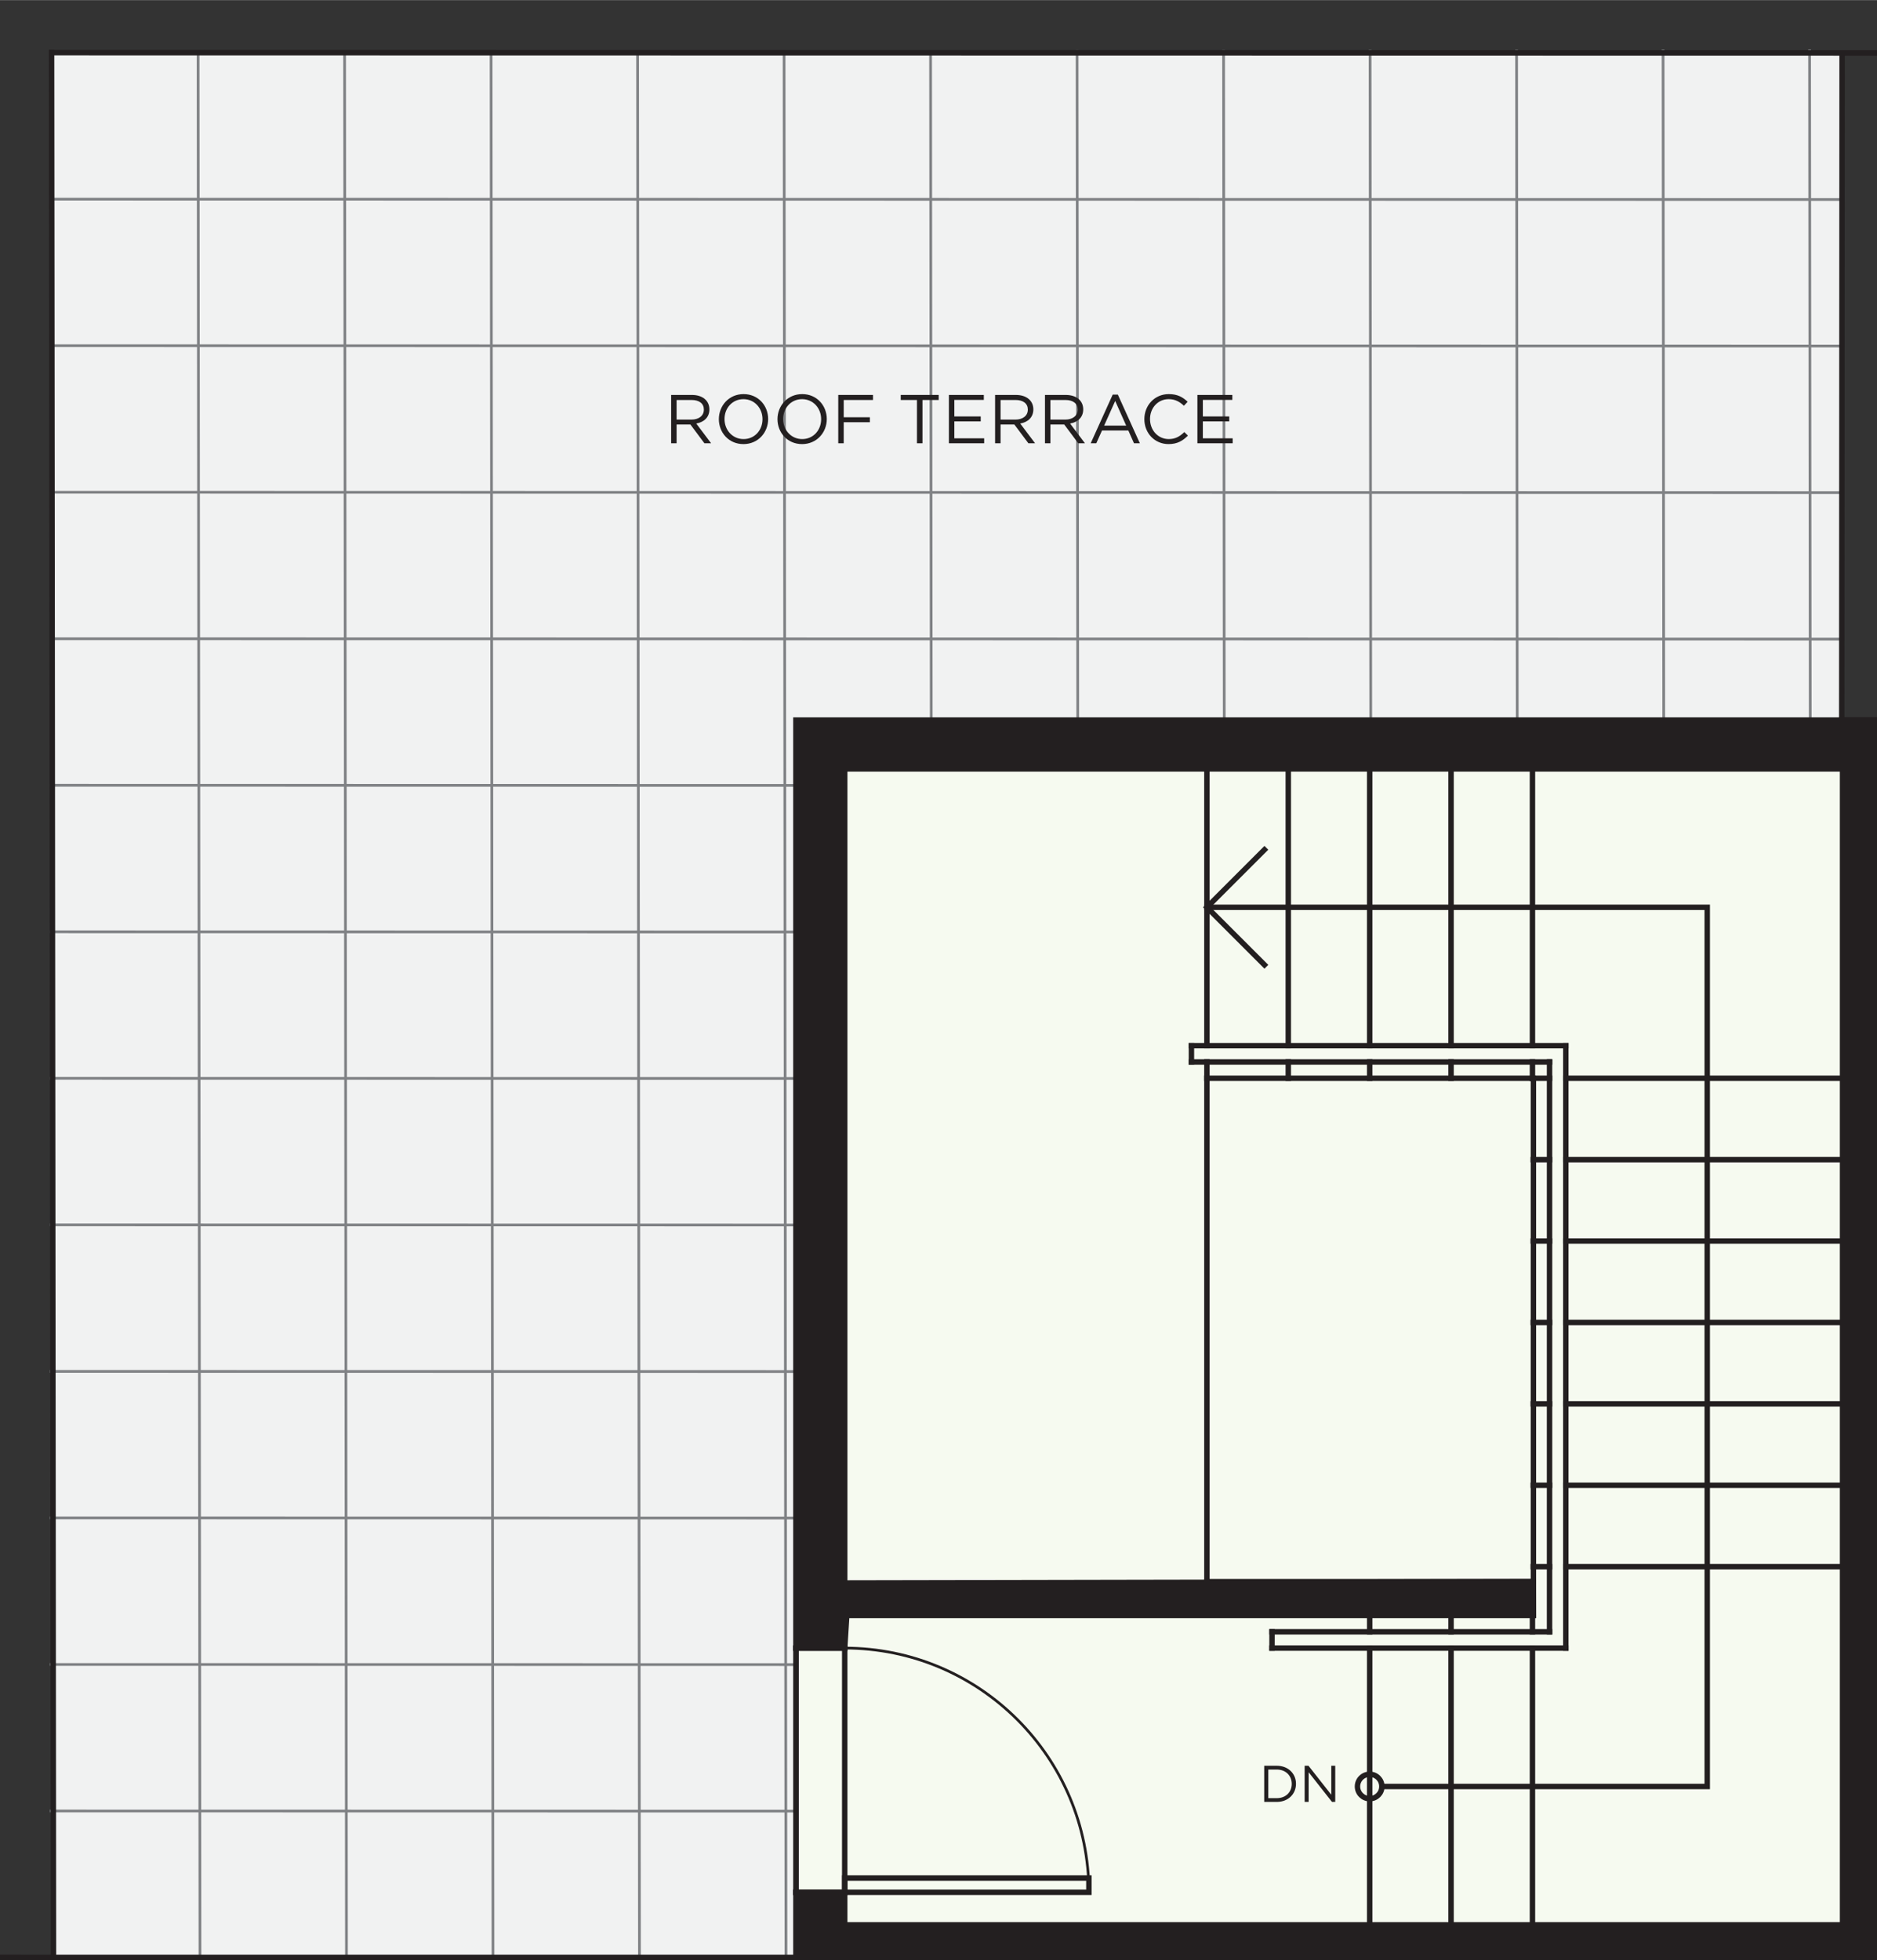
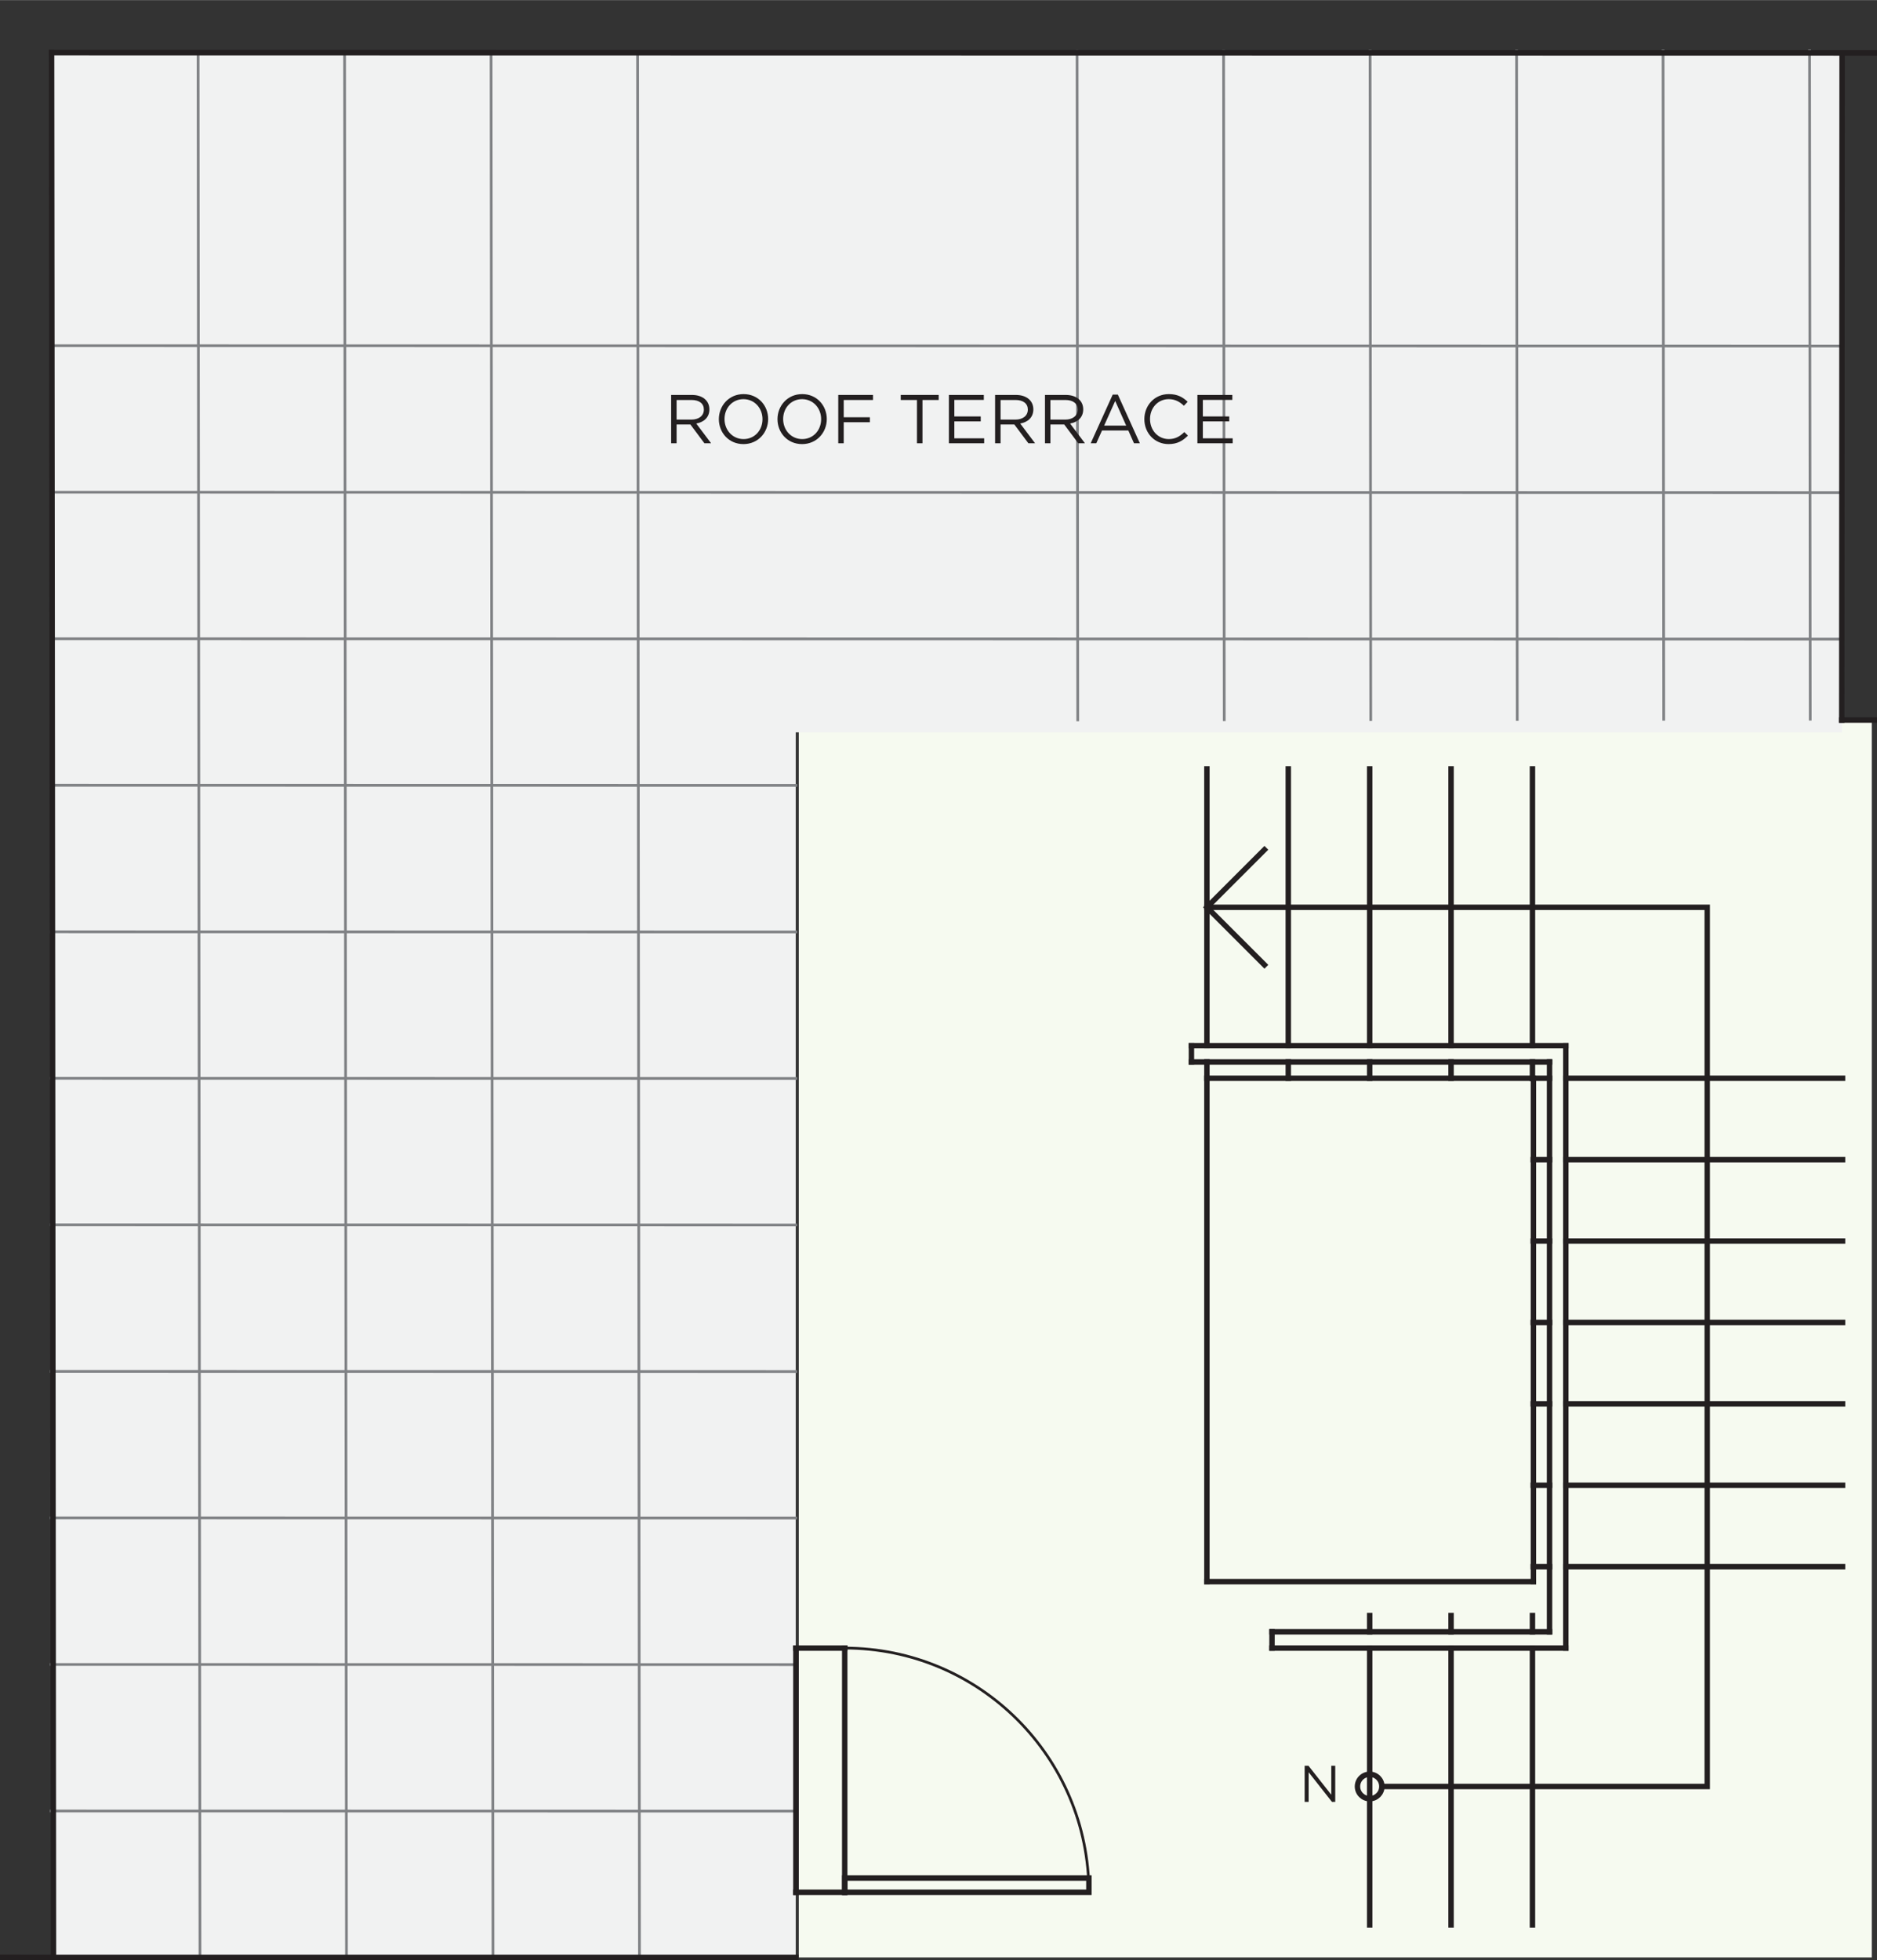
<svg xmlns="http://www.w3.org/2000/svg" width="2.402in" height="2.508in" version="1.1" viewBox="0 0 172.967 180.581">
  <rect x="0" y="0" width="172.967" height="180.581" fill="#333333" stroke="none" />
  <defs>
    <style>
      .st0 {
        fill: #f1f2f2;
      }

      .st1, .st2 {
        fill: #231f20;
      }

      .st3 {
        fill: #f6faf0;
      }

      .st4, .st2, .st5 {
        stroke: #231f20;
      }

      .st4, .st2, .st5, .st6 {
        stroke-linecap: square;
        stroke-miterlimit: 10;
      }

      .st4, .st5, .st6 {
        fill: none;
      }

      .st4, .st6 {
        stroke-width: .25px;
      }

      .st2, .st5 {
        stroke-width: .5px;
      }

      .st6 {
        stroke: #808285;
      }
    </style>
  </defs>
  <g id="Base_Colour">
    <rect class="st3" x="73.608" y="66.331" width="98.881" height="114" />
    <polygon class="st0" points="169.738 4.878 4.741 4.878 4.741 67.463 4.915 67.463 4.915 180.33 73.329 180.33 73.329 67.463 169.738 67.463 169.738 4.878" />
  </g>
  <g id="_x35_.9_-_Plan_-_Flooring">
    <g id="LINE">
-       <line class="st6" x1="4.751" y1="18.339" x2="169.744" y2="18.372" />
-     </g>
+       </g>
    <g id="LINE1" data-name="LINE">
      <line class="st6" x1="18.428" y1="180.317" x2="18.254" y2="4.825" />
    </g>
    <g id="LINE2" data-name="LINE">
      <line class="st6" x1="4.748" y1="31.839" x2="169.741" y2="31.872" />
    </g>
    <g id="LINE3" data-name="LINE">
      <line class="st6" x1="4.746" y1="45.339" x2="169.738" y2="45.372" />
    </g>
    <g id="LINE4" data-name="LINE">
      <line class="st6" x1="4.743" y1="58.839" x2="169.735" y2="58.872" />
    </g>
    <g id="LINE5" data-name="LINE">
      <line class="st6" x1="31.928" y1="180.303" x2="31.754" y2="4.812" />
    </g>
    <g id="LINE6" data-name="LINE">
      <line class="st6" x1="45.428" y1="180.29" x2="45.254" y2="4.798" />
    </g>
    <g id="LINE7" data-name="LINE">
      <line class="st6" x1="58.928" y1="180.277" x2="58.754" y2="4.785" />
    </g>
    <g id="LINE8" data-name="LINE">
-       <line class="st6" x1="72.428" y1="180.263" x2="72.254" y2="4.771" />
-     </g>
+       </g>
    <g id="LINE9" data-name="LINE">
-       <line class="st6" x1="85.815" y1="66.331" x2="85.754" y2="4.758" />
-     </g>
+       </g>
    <g id="LINE10" data-name="LINE">
      <line class="st6" x1="4.74" y1="72.339" x2="73.342" y2="72.352" />
    </g>
    <g id="LINE11" data-name="LINE">
      <line class="st6" x1="99.315" y1="66.317" x2="99.254" y2="4.744" />
    </g>
    <g id="LINE12" data-name="LINE">
      <line class="st6" x1="112.815" y1="66.304" x2="112.754" y2="4.731" />
    </g>
    <g id="LINE13" data-name="LINE">
      <line class="st6" x1="126.315" y1="66.291" x2="126.254" y2="4.718" />
    </g>
    <g id="LINE14" data-name="LINE">
      <line class="st6" x1="139.815" y1="66.277" x2="139.754" y2="4.704" />
    </g>
    <g id="LINE15" data-name="LINE">
      <line class="st6" x1="153.315" y1="66.264" x2="153.254" y2="4.691" />
    </g>
    <g id="LINE16" data-name="LINE">
      <line class="st6" x1="166.815" y1="66.25" x2="166.754" y2="4.677" />
    </g>
    <g id="LINE17" data-name="LINE">
      <line class="st6" x1="4.737" y1="85.839" x2="73.339" y2="85.852" />
    </g>
    <g id="LINE18" data-name="LINE">
      <line class="st6" x1="4.735" y1="99.339" x2="73.337" y2="99.352" />
    </g>
    <g id="LINE19" data-name="LINE">
      <line class="st6" x1="4.732" y1="112.839" x2="73.334" y2="112.852" />
    </g>
    <g id="LINE20" data-name="LINE">
      <line class="st6" x1="4.729" y1="126.339" x2="73.331" y2="126.352" />
    </g>
    <g id="LINE21" data-name="LINE">
      <line class="st6" x1="4.727" y1="139.839" x2="73.329" y2="139.852" />
    </g>
    <g id="LINE22" data-name="LINE">
      <line class="st6" x1="4.724" y1="153.339" x2="73.326" y2="153.352" />
    </g>
    <g id="LINE23" data-name="LINE">
      <line class="st6" x1="4.721" y1="166.839" x2="73.323" y2="166.852" />
    </g>
  </g>
  <g id="_x35_.4_-_Plan_-_Door_Swings">
    <g id="ARC">
      <path class="st4" d="M100.342,174.331c0-12.426-10.074-22.5-22.5-22.5" />
    </g>
  </g>
  <g id="_x35_.2_-_Plan_-_Linework">
    <g id="LINE24" data-name="LINE">
      <line class="st5" x1="111.217" y1="99.331" x2="111.217" y2="97.831" />
    </g>
    <g id="LINE25" data-name="LINE">
      <line class="st5" x1="111.217" y1="96.331" x2="111.217" y2="70.831" />
    </g>
    <g id="LINE26" data-name="LINE">
      <line class="st5" x1="118.717" y1="99.331" x2="118.717" y2="97.831" />
    </g>
    <g id="LINE27" data-name="LINE">
      <line class="st5" x1="118.717" y1="96.331" x2="118.717" y2="70.831" />
    </g>
    <g id="LINE28" data-name="LINE">
      <line class="st5" x1="126.217" y1="99.331" x2="126.217" y2="97.831" />
    </g>
    <g id="LINE29" data-name="LINE">
      <line class="st5" x1="126.217" y1="96.331" x2="126.217" y2="70.831" />
    </g>
    <g id="LINE30" data-name="LINE">
      <line class="st5" x1="133.717" y1="99.331" x2="133.717" y2="97.831" />
    </g>
    <g id="LINE31" data-name="LINE">
      <line class="st5" x1="133.717" y1="96.331" x2="133.717" y2="70.831" />
    </g>
    <g id="LINE32" data-name="LINE">
      <line class="st5" x1="141.217" y1="99.331" x2="141.217" y2="97.831" />
    </g>
    <g id="LINE33" data-name="LINE">
      <line class="st5" x1="141.217" y1="96.331" x2="141.217" y2="70.831" />
    </g>
    <g id="LINE34" data-name="LINE">
      <line class="st5" x1="126.217" y1="148.831" x2="126.217" y2="150.331" />
    </g>
    <g id="LINE35" data-name="LINE">
      <line class="st5" x1="126.217" y1="151.831" x2="126.217" y2="177.331" />
    </g>
    <g id="LINE36" data-name="LINE">
      <line class="st5" x1="133.717" y1="148.831" x2="133.717" y2="150.331" />
    </g>
    <g id="LINE37" data-name="LINE">
      <line class="st5" x1="133.717" y1="151.831" x2="133.717" y2="177.331" />
    </g>
    <g id="LINE38" data-name="LINE">
      <line class="st5" x1="141.217" y1="148.831" x2="141.217" y2="150.331" />
    </g>
    <g id="LINE39" data-name="LINE">
      <line class="st5" x1="141.217" y1="151.831" x2="141.217" y2="177.331" />
    </g>
    <g id="LINE40" data-name="LINE">
      <line class="st5" x1="109.791" y1="97.831" x2="142.791" y2="97.831" />
    </g>
    <g id="LINE41" data-name="LINE">
      <line class="st5" x1="142.791" y1="97.831" x2="142.791" y2="150.331" />
    </g>
    <g id="LINE42" data-name="LINE">
      <line class="st5" x1="142.791" y1="150.331" x2="117.218" y2="150.331" />
    </g>
    <g id="LINE43" data-name="LINE">
      <line class="st5" x1="117.218" y1="150.331" x2="117.216" y2="151.831" />
    </g>
    <g id="LINE44" data-name="LINE">
      <line class="st5" x1="117.216" y1="151.831" x2="144.291" y2="151.831" />
    </g>
    <g id="LINE45" data-name="LINE">
      <line class="st5" x1="144.291" y1="151.831" x2="144.291" y2="96.331" />
    </g>
    <g id="LINE46" data-name="LINE">
      <line class="st5" x1="144.291" y1="96.331" x2="109.791" y2="96.331" />
    </g>
    <g id="LINE47" data-name="LINE">
      <line class="st5" x1="109.791" y1="96.331" x2="109.791" y2="97.831" />
    </g>
    <g id="CIRCLE">
      <circle class="st5" cx="126.217" cy="164.581" r="1.125" />
    </g>
    <g id="LWPOLYLINE">
      <polyline class="st5" points="127.342 164.581 157.322 164.581 157.322 83.581 111.217 83.581" />
    </g>
    <g id="LWPOLYLINE1" data-name="LWPOLYLINE">
      <polyline class="st5" points="116.52 78.278 111.217 83.581 116.52 88.884" />
    </g>
    <g id="LINE48" data-name="LINE">
      <line class="st5" x1="141.291" y1="144.331" x2="142.791" y2="144.331" />
    </g>
    <g id="LINE49" data-name="LINE">
      <line class="st5" x1="144.291" y1="144.331" x2="169.791" y2="144.331" />
    </g>
    <g id="LINE50" data-name="LINE">
      <line class="st5" x1="141.291" y1="136.831" x2="142.791" y2="136.831" />
    </g>
    <g id="LINE51" data-name="LINE">
      <line class="st5" x1="144.291" y1="136.831" x2="169.791" y2="136.831" />
    </g>
    <g id="LINE52" data-name="LINE">
      <line class="st5" x1="141.291" y1="129.331" x2="142.791" y2="129.331" />
    </g>
    <g id="LINE53" data-name="LINE">
      <line class="st5" x1="144.291" y1="129.331" x2="169.791" y2="129.331" />
    </g>
    <g id="LINE54" data-name="LINE">
      <line class="st5" x1="141.291" y1="121.831" x2="142.791" y2="121.831" />
    </g>
    <g id="LINE55" data-name="LINE">
      <line class="st5" x1="144.291" y1="121.831" x2="169.791" y2="121.831" />
    </g>
    <g id="LINE56" data-name="LINE">
      <line class="st5" x1="141.291" y1="114.331" x2="142.791" y2="114.331" />
    </g>
    <g id="LINE57" data-name="LINE">
      <line class="st5" x1="144.291" y1="114.331" x2="169.791" y2="114.331" />
    </g>
    <g id="LINE58" data-name="LINE">
      <line class="st5" x1="141.291" y1="106.831" x2="142.791" y2="106.831" />
    </g>
    <g id="LINE59" data-name="LINE">
      <line class="st5" x1="144.291" y1="106.831" x2="169.791" y2="106.831" />
    </g>
    <g id="LINE60" data-name="LINE">
      <line class="st5" x1="141.217" y1="99.331" x2="142.791" y2="99.331" />
    </g>
    <g id="LINE61" data-name="LINE">
      <line class="st5" x1="144.291" y1="99.331" x2="169.791" y2="99.331" />
    </g>
    <g id="LWPOLYLINE2" data-name="LWPOLYLINE">
      <rect class="st5" x="77.842" y="173.018" width="22.5" height="1.312" />
    </g>
    <g id="LINE62" data-name="LINE">
      <line class="st5" x1="77.842" y1="151.831" x2="73.342" y2="151.834" />
    </g>
    <g id="LINE63" data-name="LINE">
      <line class="st5" x1="73.342" y1="151.834" x2="73.342" y2="174.331" />
    </g>
    <g id="LINE64" data-name="LINE">
      <line class="st5" x1="73.342" y1="174.331" x2="77.842" y2="174.331" />
    </g>
    <g id="LINE65" data-name="LINE">
      <line class="st5" x1="77.842" y1="174.331" x2="77.842" y2="151.831" />
    </g>
    <g id="LINE66" data-name="LINE">
      <line class="st5" x1="73.342" y1="180.331" x2="4.928" y2="180.33" />
    </g>
    <g id="LINE67" data-name="LINE">
      <line class="st5" x1="4.928" y1="180.33" x2="4.754" y2="4.839" />
    </g>
    <g id="LINE68" data-name="LINE">
      <line class="st5" x1="4.754" y1="4.839" x2="172.717" y2="4.868" />
    </g>
    <g id="LINE69" data-name="LINE">
      <line class="st5" x1=".25" y1="180.325" x2="4.928" y2="180.33" />
    </g>
    <g id="LINE70" data-name="LINE">
      <line class="st5" x1="172.717" y1="66.331" x2="169.717" y2="66.331" />
    </g>
    <g id="LINE71" data-name="LINE">
      <line class="st5" x1="169.717" y1="66.331" x2="169.751" y2="4.878" />
    </g>
    <g id="LINE72" data-name="LINE">
      <line class="st5" x1="111.217" y1="99.331" x2="141.305" y2="99.331" />
    </g>
    <g id="LINE73" data-name="LINE">
      <line class="st5" x1="141.305" y1="99.331" x2="141.305" y2="145.711" />
    </g>
    <g id="LINE74" data-name="LINE">
      <line class="st5" x1="141.305" y1="145.711" x2="111.217" y2="145.711" />
    </g>
    <g id="LINE75" data-name="LINE">
      <line class="st5" x1="111.217" y1="145.711" x2="111.217" y2="99.331" />
    </g>
  </g>
  <g id="_x35_.1_-_Plan_-_Walls">
    <g id="LWPOLYLINE3" data-name="LWPOLYLINE">
-       <polygon class="st2" points="172.717 66.331 73.342 66.331 73.342 151.831 77.842 151.831 78.03 148.831 141.311 148.831 141.305 145.711 77.842 145.831 77.842 70.831 169.791 70.831 169.791 177.331 77.842 177.331 77.842 174.331 73.342 174.331 73.342 180.331 172.717 180.331 172.717 66.331" />
-     </g>
+       </g>
  </g>
  <g id="_x35_.0_-_Plan_-_Text">
    <g id="MTEXT">
      <g>
-         <path class="st1" d="M117.655,166.004h-1.157v-3.332h1.157c1.048,0,1.771.719,1.771,1.662s-.724,1.67-1.771,1.67ZM117.655,163.02h-.78v2.637h.78c.843,0,1.381-.57,1.381-1.312s-.538-1.324-1.381-1.324Z" />
        <path class="st1" d="M122.677,162.672h.366v3.332h-.3l-2.151-2.732v2.732h-.367v-3.332h.353l2.1,2.67v-2.67Z" />
      </g>
    </g>
    <g id="MTEXT1" data-name="MTEXT">
      <g>
        <path class="st1" d="M64.913,40.83l-1.292-1.73h-1.271v1.73h-.504v-4.453h1.916c.979,0,1.609.527,1.609,1.33,0,.744-.509,1.176-1.209,1.305l1.368,1.818h-.617ZM63.722,36.842h-1.373v1.807h1.367c.668,0,1.146-.344,1.146-.924,0-.553-.42-.883-1.14-.883Z" />
        <path class="st1" d="M68.509,40.906c-1.355,0-2.266-1.062-2.266-2.297s.923-2.309,2.277-2.309,2.266,1.062,2.266,2.297-.922,2.309-2.277,2.309ZM68.509,36.766c-1.019,0-1.744.814-1.744,1.832s.738,1.846,1.756,1.846,1.744-.814,1.744-1.834-.738-1.844-1.756-1.844Z" />
        <path class="st1" d="M73.912,40.906c-1.355,0-2.266-1.062-2.266-2.297s.923-2.309,2.277-2.309,2.266,1.062,2.266,2.297-.922,2.309-2.277,2.309ZM73.912,36.766c-1.019,0-1.744.814-1.744,1.832s.738,1.846,1.756,1.846,1.744-.814,1.744-1.834-.738-1.844-1.756-1.844Z" />
        <path class="st1" d="M80.447,36.842h-2.697v1.59h2.41v.459h-2.41v1.939h-.504v-4.453h3.201v.465Z" />
        <path class="st1" d="M85.008,40.83h-.509v-3.988h-1.495v-.465h3.499v.465h-1.495v3.988Z" />
        <path class="st1" d="M90.66,36.834h-2.717v1.521h2.432v.459h-2.432v1.559h2.749v.457h-3.251v-4.453h3.219v.457Z" />
        <path class="st1" d="M94.766,40.83l-1.292-1.73h-1.271v1.73h-.504v-4.453h1.916c.979,0,1.609.527,1.609,1.33,0,.744-.509,1.176-1.209,1.305l1.368,1.818h-.617ZM93.576,36.842h-1.373v1.807h1.367c.668,0,1.146-.344,1.146-.924,0-.553-.42-.883-1.14-.883Z" />
        <path class="st1" d="M99.361,40.83l-1.291-1.73h-1.272v1.73h-.503v-4.453h1.916c.979,0,1.609.527,1.609,1.33,0,.744-.51,1.176-1.209,1.305l1.367,1.818h-.617ZM98.171,36.842h-1.374v1.807h1.368c.668,0,1.145-.344,1.145-.924,0-.553-.42-.883-1.139-.883Z" />
        <path class="st1" d="M105.039,40.83h-.541l-.521-1.176h-2.425l-.528,1.176h-.516l2.03-4.486h.472l2.029,4.486ZM102.767,36.93l-1.019,2.271h2.03l-1.012-2.271Z" />
        <path class="st1" d="M107.687,40.906c-1.285,0-2.234-1.012-2.234-2.297,0-1.271.942-2.309,2.253-2.309.808,0,1.292.285,1.737.705l-.344.369c-.375-.355-.795-.609-1.4-.609-.986,0-1.724.795-1.724,1.832s.744,1.846,1.724,1.846c.611,0,1.012-.236,1.438-.645l.331.326c-.465.471-.974.781-1.781.781Z" />
        <path class="st1" d="M113.56,36.834h-2.717v1.521h2.432v.459h-2.432v1.559h2.749v.457h-3.251v-4.453h3.219v.457Z" />
      </g>
    </g>
  </g>
</svg>